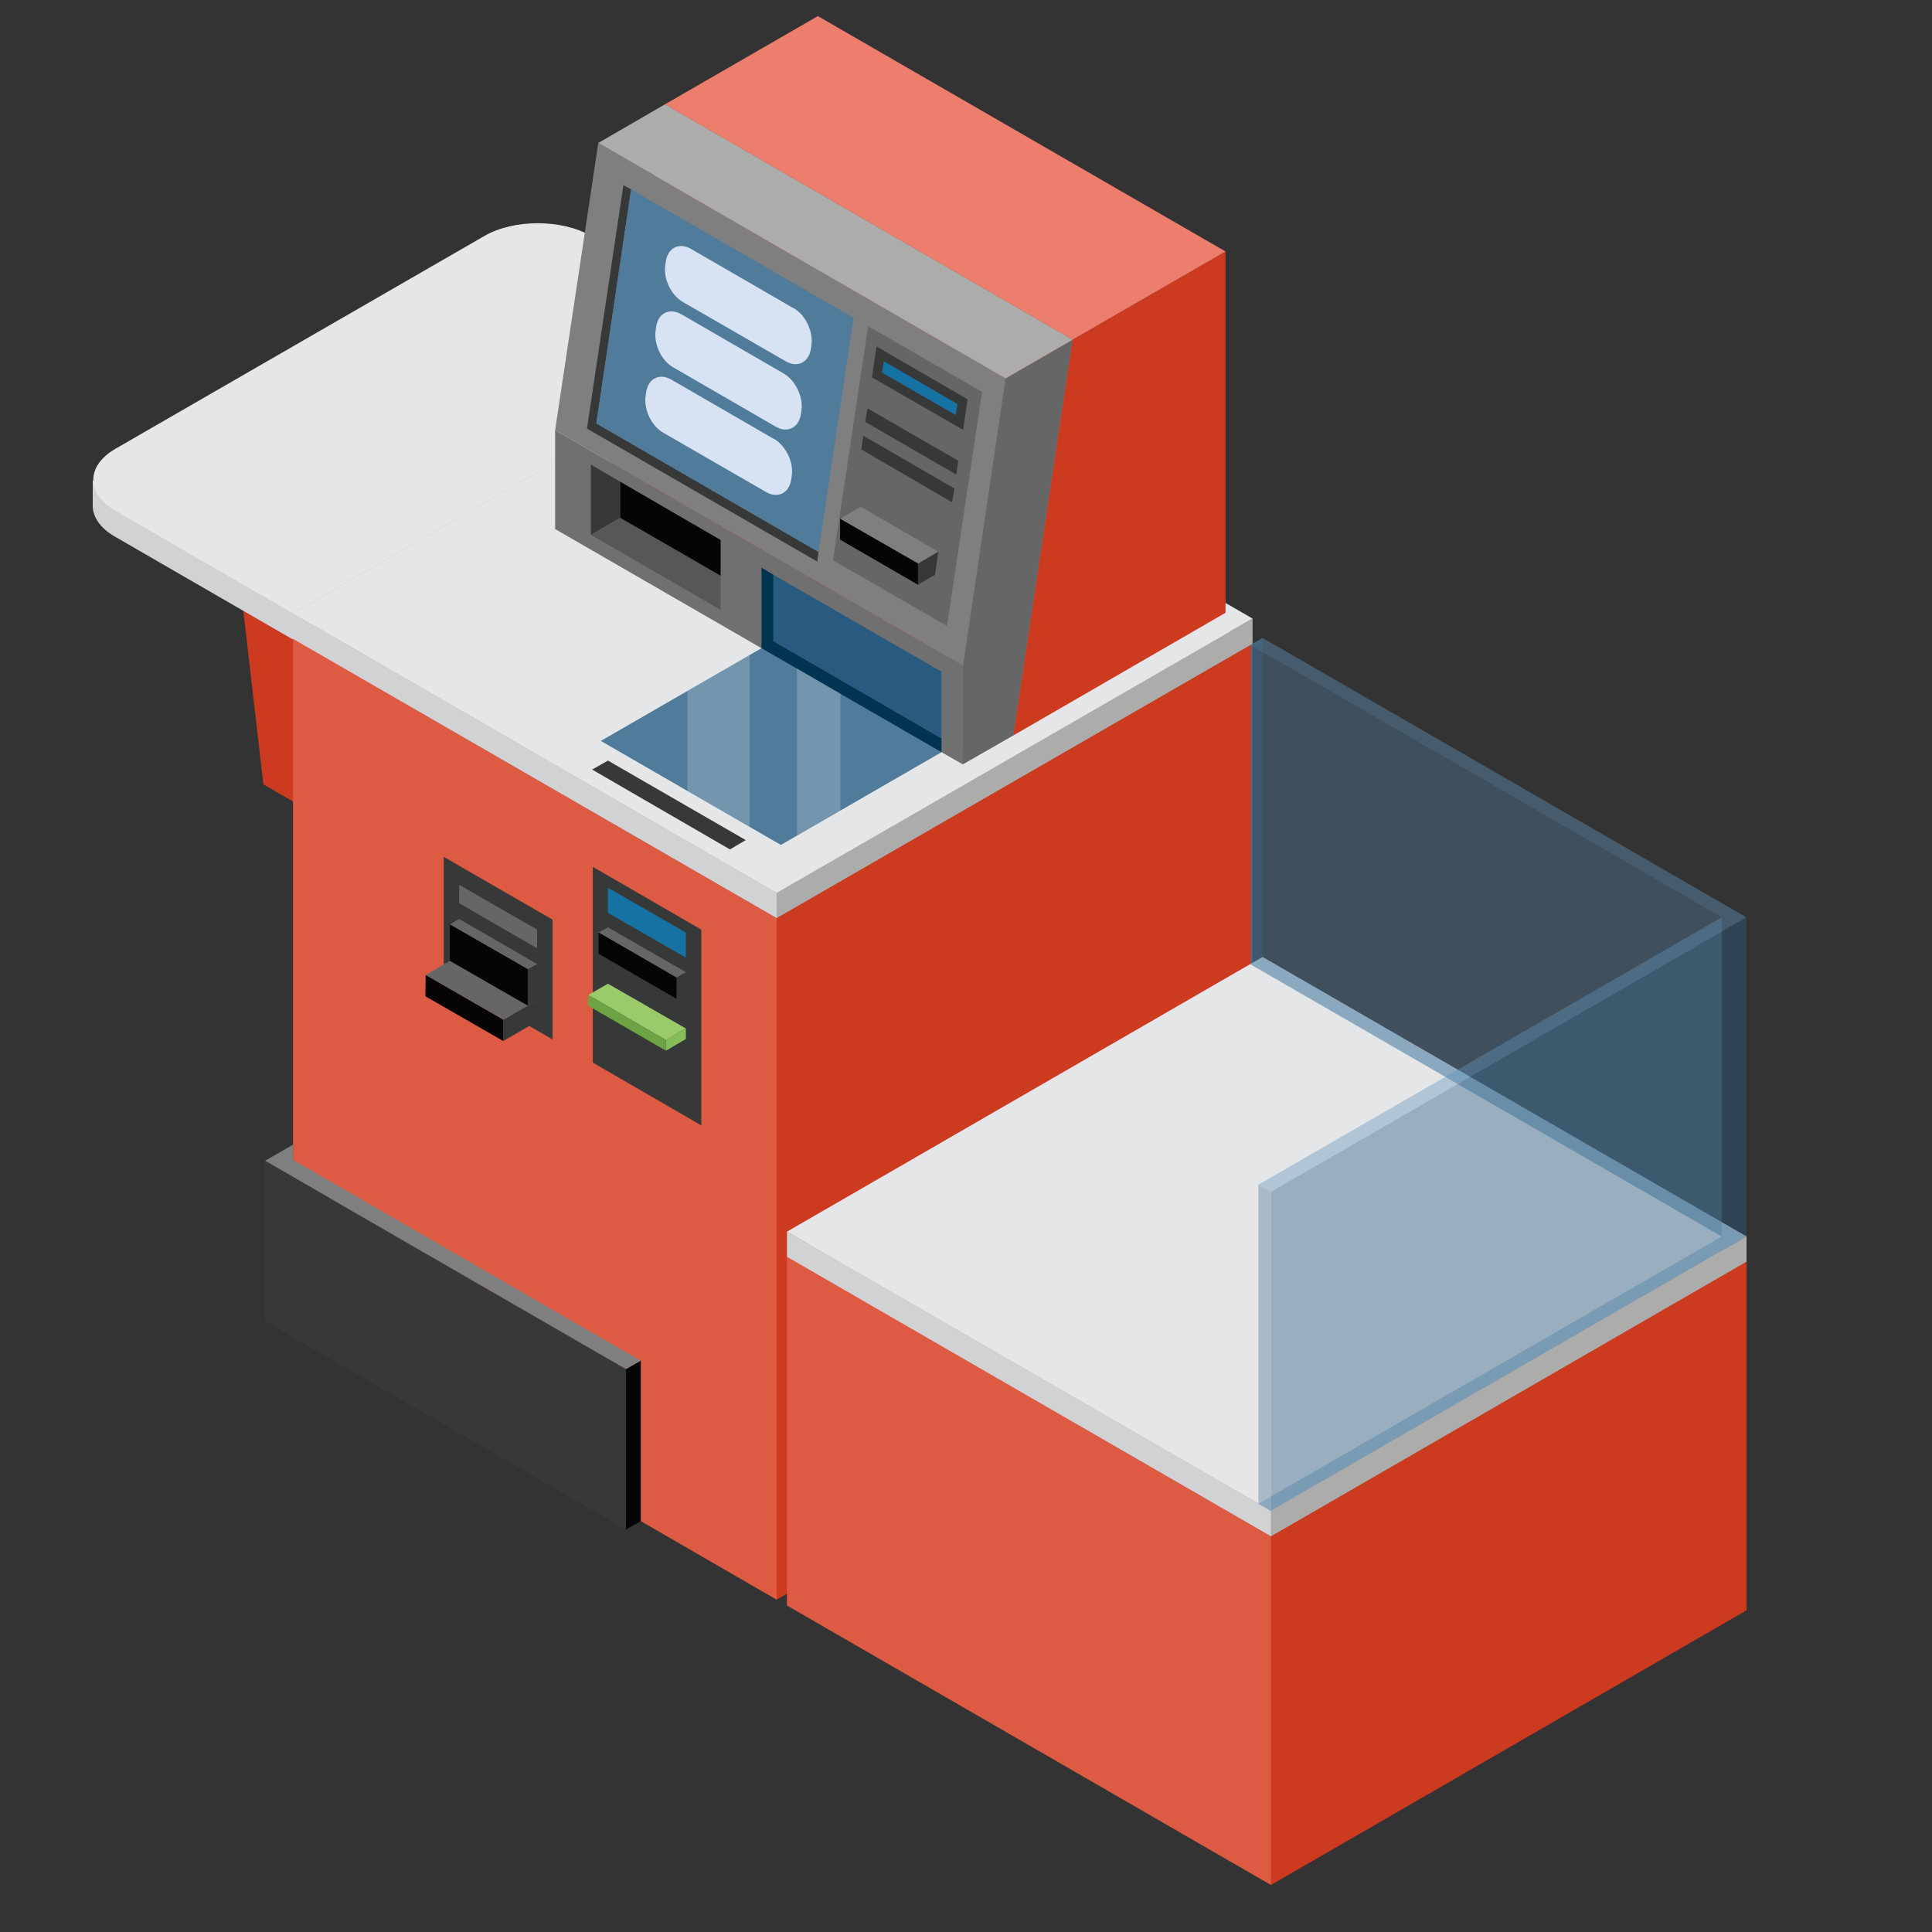
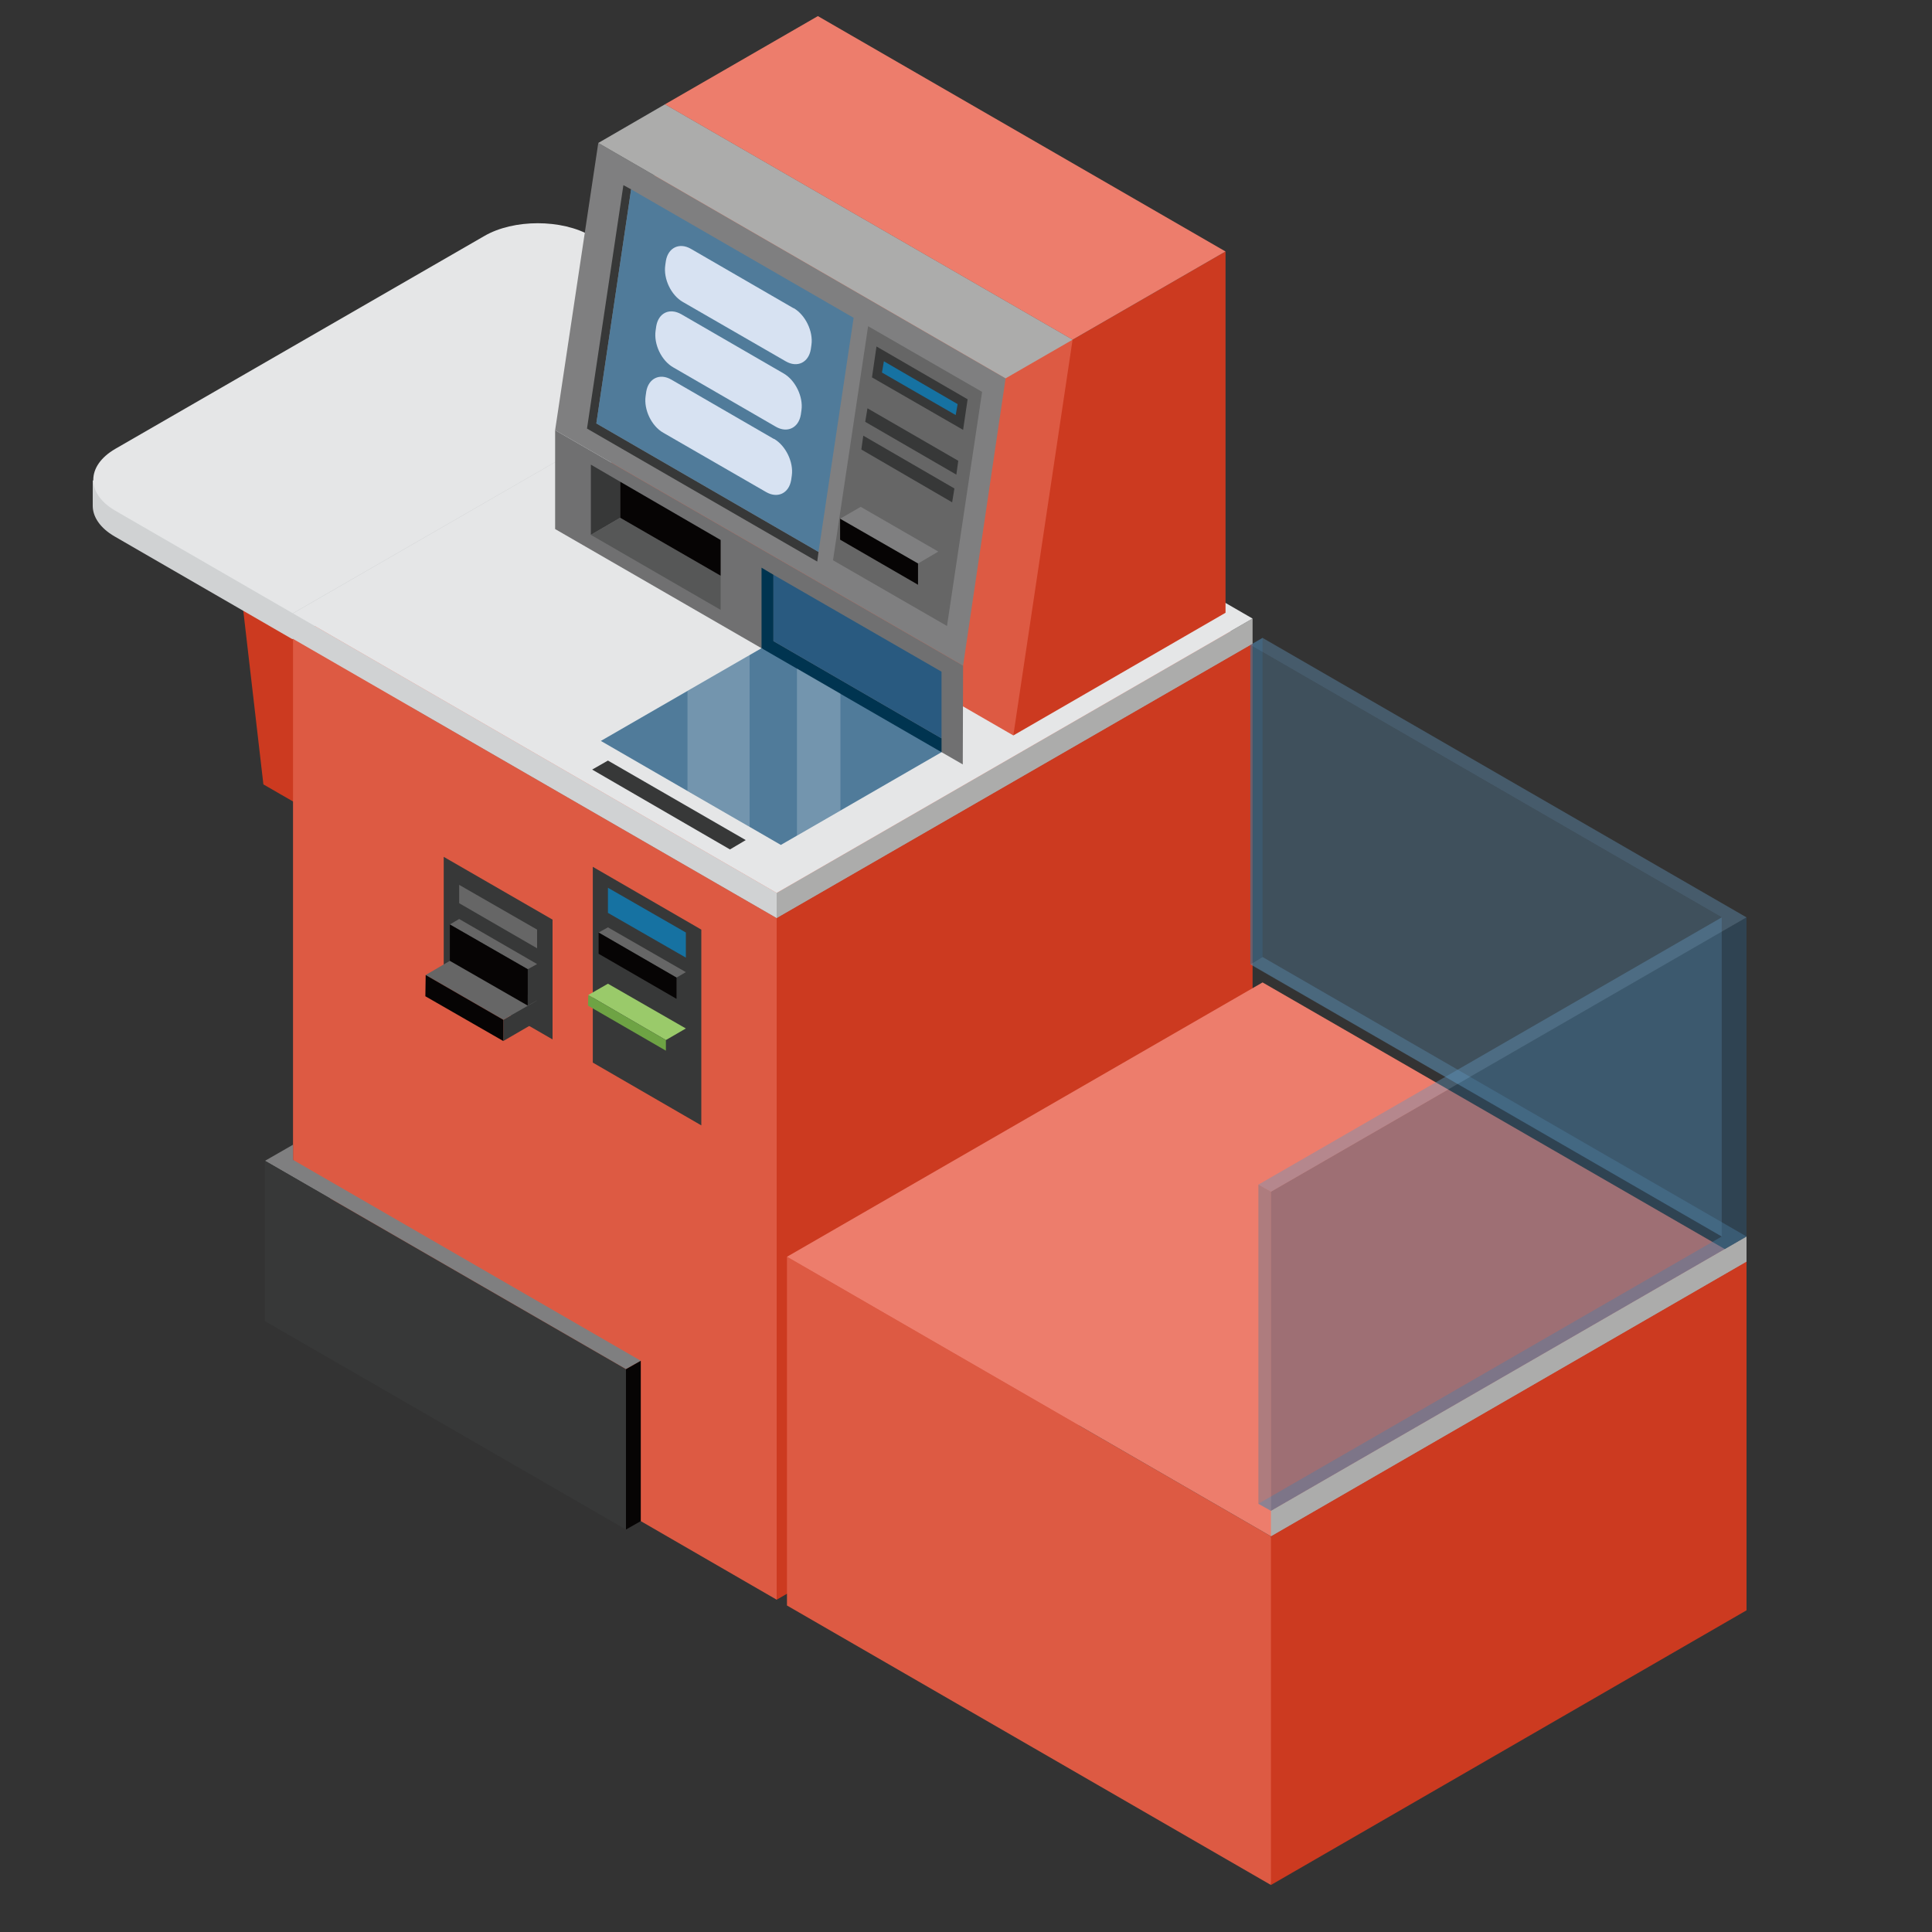
<svg xmlns="http://www.w3.org/2000/svg" id="_レイヤー_1" data-name="レイヤー_1" version="1.1" viewBox="0 0 600 600">
  <rect x="0" y="0" width="600" height="600" fill="#333333" stroke="none" />
  <defs>
    <style> .st0 { fill: #fff; opacity: .2; } .st1 { fill: #6ea344; } .st2 { fill: #d7e2f2; } .st3 { fill: #e5e6e7; } .st4, .st5 { fill: #295a80; } .st6 { fill: #d0d2d3; } .st7 { fill: #7f7f80; } .st8 { fill: #373838; } .st9 { fill: #cc3a20; } .st5, .st10, .st11 { opacity: .4; } .st12 { fill: #565757; } .st13 { fill: #9aca6a; } .st14 { fill: #666; } .st15 { fill: #84bd5a; } .st10, .st16 { fill: #507b9a; } .st17 { fill: #dd5a43; } .st18 { fill: #1672a2; } .st19 { fill: #ed7d6c; } .st20 { fill: #acacab; } .st21 { fill: #060404; } .st22 { fill: #707071; } .st23 { fill: #003450; } .st11 { fill: #6296be; } </style>
  </defs>
  <g>
    <polygon class="st9" points="126.2 269.2 81.8 243.6 72.4 162.4 126.2 193.5 128.9 246.6 126.2 269.2" />
    <path class="st6" d="M238.7,105.3l-88.4-24-114.6,66.1c-1,.6-1.8,1.2-2.6,1.8h-4.3v7.9c0,3.4,2.3,6.9,6.8,9.5l55.2,31.9,147.8-85.2v-7.9Z" />
    <path class="st3" d="M91,190.5l-55.2-31.9c-9.1-5.3-9.1-13.9,0-19.2l114.6-66.1c9.1-5.3,24.1-5.3,33.2,0l55.2,31.9-147.8,85.2Z" />
  </g>
  <g>
    <g>
      <polygon class="st17" points="241.2 496.8 199 472.4 91 360.2 91 198.4 241.2 285.1 248.9 433.6 241.2 496.8" />
      <g>
        <polygon class="st8" points="217.8 349.5 184.1 330 184.1 269.2 217.8 288.7 217.8 349.5" />
        <polygon class="st18" points="188.8 283.5 213 297.4 213 289.6 188.8 275.7 188.8 283.5" />
        <g>
-           <polygon class="st15" points="206.8 326.3 206.8 323 213 319.4 213 322.7 206.8 326.3" />
          <polygon class="st13" points="182.7 309 188.8 305.5 213 319.4 206.8 323 182.7 309" />
          <polygon class="st1" points="182.7 309 182.6 312.3 206.8 326.3 206.8 323 182.7 309" />
        </g>
        <g>
          <polygon class="st8" points="210.1 310.2 210.1 303.6 213 301.9 213 308.5 210.1 310.2" />
          <polygon class="st14" points="185.9 289.6 188.8 288 213 301.9 210.1 303.6 185.9 289.6" />
          <polygon class="st21" points="185.9 289.6 185.9 296.2 210.1 310.2 210.1 303.6 185.9 289.6" />
        </g>
      </g>
      <g>
        <polygon class="st8" points="171.6 322.8 137.8 303.3 137.8 266.1 171.6 285.6 171.6 322.8" />
        <polygon class="st14" points="142.6 280.5 166.8 294.5 166.8 288.7 142.6 274.8 142.6 280.5" />
        <g>
          <polygon class="st8" points="156.3 323.3 156.3 316.7 166.8 310.7 166.8 317.2 156.3 323.3" />
          <polygon class="st14" points="132.2 302.8 142.6 296.7 166.8 310.7 156.3 316.7 132.2 302.8" />
          <polygon class="st21" points="132.2 302.8 132.1 309.4 156.3 323.3 156.3 316.7 132.2 302.8" />
        </g>
        <g>
          <polygon class="st8" points="163.9 312.3 163.9 301 166.8 299.4 166.8 310.7 163.9 312.3" />
          <polygon class="st14" points="139.7 287.1 142.6 285.4 166.8 299.4 163.9 301 139.7 287.1" />
          <polygon class="st21" points="139.7 287.1 139.7 298.4 163.9 312.3 163.9 301 139.7 287.1" />
        </g>
      </g>
      <g>
        <polygon class="st7" points="194.4 425.2 82.3 360.5 91 355.5 91 360.2 199 422.6 194.4 425.2" />
        <polygon class="st21" points="199 472.4 194.4 475 186 443.4 194.4 425.2 199 422.6 199 472.4" />
        <polygon class="st8" points="194.4 475 82.3 410.3 82.3 360.5 194.4 425.2 194.4 475" />
      </g>
      <polygon class="st9" points="241.2 496.8 241.2 285.1 389 199.9 389 411.6 241.2 496.8" />
      <polygon class="st19" points="241.2 285.1 91 198.4 238.7 113.2 389 199.9 241.2 285.1" />
    </g>
    <g>
      <polygon class="st6" points="241.2 285.1 91 198.4 91 190.5 241.2 277.3 246.3 278.8 241.2 285.1" />
      <polygon class="st20" points="241.2 285.1 241.2 277.3 389 192.1 389 199.9 241.2 285.1" />
      <polygon class="st3" points="241.2 277.3 91 190.5 238.7 105.3 389 192.1 241.2 277.3" />
      <polygon class="st8" points="226.7 263.8 183.9 239 188.8 236.2 231.6 260.9 226.7 263.8" />
    </g>
  </g>
  <g>
    <g>
      <polygon class="st17" points="394.7 585.4 244.4 498.6 244.4 390.3 394.7 477.1 402.4 522.2 394.7 585.4" />
      <polygon class="st9" points="394.7 585.4 394.7 477.1 542.4 391.8 542.4 500.1 394.7 585.4" />
      <polygon class="st19" points="394.7 477.1 244.4 390.3 392.1 305.1 542.4 391.8 394.7 477.1" />
    </g>
    <g>
-       <polygon class="st6" points="394.7 477.1 244.4 390.3 244.4 382.5 394.7 469.2 399.8 470.8 394.7 477.1" />
      <polygon class="st20" points="394.7 477.1 394.7 469.2 542.4 384 542.4 391.8 394.7 477.1" />
-       <polygon class="st3" points="394.7 469.2 244.4 382.5 392.1 297.2 542.4 384 394.7 469.2" />
    </g>
    <g>
      <polygon class="st11" points="392.1 297.2 388.3 299.5 534.7 384 390.8 467 394.7 469.2 542.4 384 392.1 297.2" />
      <polygon class="st5" points="388.3 299.4 392.1 297.2 392.1 198.1 388.3 200.3 388.3 299.4" />
      <polygon class="st5" points="542.4 384 394.7 469.2 394.7 370.1 542.4 284.9 542.4 384" />
      <polygon class="st10" points="388.3 299.4 534.7 384 534.7 284.9 388.3 200.3 388.3 299.4" />
      <polygon class="st11" points="392.1 198.1 388.3 200.3 534.7 284.9 390.8 367.9 394.7 370.1 542.4 284.9 392.1 198.1" />
      <polygon class="st10" points="394.7 469.2 390.8 467 390.8 367.9 394.7 370.1 394.7 469.2" />
    </g>
  </g>
  <g>
    <g>
      <polygon class="st17" points="314.7 228.4 188.1 155.3 206.5 32.4 333.1 105.5 339.6 164.5 314.7 228.4" />
      <polygon class="st9" points="314.7 228.4 333.1 105.5 380.6 78.1 380.6 190.3 314.7 228.4" />
      <polygon class="st19" points="333.1 105.5 206.5 32.4 254 5 380.6 78.1 333.1 105.5" />
    </g>
    <g>
-       <polygon class="st14" points="314.7 228.4 299 237.4 294.8 211.5 296.8 144.5 312.3 117.5 333.1 105.5 314.7 228.4" />
      <polygon class="st22" points="299.1 206.7 299 237.4 172.4 164.3 172.4 133.6 299.1 206.7" />
      <g>
        <polygon class="st8" points="183.5 166.1 183.5 144.3 192.6 149.6 192.6 160.8 183.5 166.1" />
        <polygon class="st12" points="192.6 160.8 223.8 178.8 223.8 189.4 183.5 166.1 192.6 160.8" />
        <polygon class="st21" points="223.8 167.7 223.8 178.8 192.6 160.8 192.6 149.6 223.8 167.7" />
      </g>
      <polygon class="st7" points="172.4 133.6 185.8 44.4 312.3 117.5 299.1 206.7 172.4 133.6" />
      <polygon class="st8" points="254.2 171.4 253.8 174.4 182.3 133.1 193.6 57.5 196 58.8 185.2 131.5 254.2 171.4" />
      <polygon class="st16" points="265.1 98.7 254.2 171.4 185.2 131.5 196 58.8 265.1 98.7" />
      <g>
        <path class="st2" d="M246.4,95.7l-31.8-18.4c-3.6-2.1-7.1-.4-7.8,3.7l-.2,1.4c-.6,4.2,1.8,9.3,5.5,11.4l31.9,18.4c3.6,2.1,7.1.4,7.8-3.7l.2-1.4c.6-4.2-1.9-9.3-5.5-11.4Z" />
        <path class="st2" d="M243.4,116l-31.8-18.4c-3.7-2.1-7.1-.4-7.8,3.7l-.2,1.4c-.6,4.2,1.8,9.3,5.5,11.4l31.8,18.4c3.6,2.1,7.1.4,7.8-3.7l.2-1.4c.6-4.2-1.9-9.3-5.5-11.4Z" />
        <path class="st2" d="M240.3,136.3l-31.8-18.4c-3.6-2.1-7.1-.4-7.8,3.7l-.2,1.4c-.6,4.2,1.8,9.3,5.5,11.4l31.9,18.4c3.6,2.1,7.1.4,7.8-3.7l.2-1.4c.6-4.2-1.9-9.3-5.5-11.4Z" />
      </g>
      <polygon class="st14" points="305 121.7 294.1 194.4 258.7 174 269.6 101.3 305 121.7" />
      <g>
-         <polygon class="st8" points="285.1 181.6 285.1 175 291.4 171.3 290.4 178.5 285.1 181.6" />
        <polygon class="st7" points="260.9 161.1 267.3 157.4 291.4 171.3 285.1 175 260.9 161.1" />
        <polygon class="st21" points="260.9 161.1 260.9 167.6 285.1 181.6 285.1 175 260.9 161.1" />
      </g>
      <g>
        <polygon class="st8" points="299.1 133.5 300.5 124 272.2 107.6 270.8 117.2 299.1 133.5" />
        <polygon class="st8" points="297 147.4 297.6 143.1 269.4 126.8 268.7 131 297 147.4" />
        <polygon class="st8" points="295.7 156 296.4 151.7 268.1 135.3 267.5 139.6 295.7 156" />
        <polygon class="st18" points="274.5 112.2 273.9 115.7 296.8 128.9 297.4 125.5 274.5 112.2" />
      </g>
      <polygon class="st20" points="333.1 105.5 312.3 117.5 185.8 44.4 206.5 32.4 333.1 105.5" />
    </g>
  </g>
  <g>
    <polygon class="st23" points="292.4 229.3 292.4 233.6 263.9 225.6 236.5 201.3 236.5 176.3 240.2 178.5 240.2 199.1 292.4 229.3" />
    <polygon class="st4" points="292.4 208.6 292.4 229.3 240.2 199.1 240.2 178.5 292.4 208.6" />
    <polygon class="st16" points="242.5 262.4 186.6 230.1 236.5 201.3 292.4 233.6 242.5 262.4" />
    <polygon class="st0" points="232.8 256.8 213.5 245.6 213.5 214.6 232.8 203.4 232.8 256.8" />
    <polygon class="st0" points="261 251.7 247.5 259.5 247.5 207.6 261 215.4 261 251.7" />
  </g>
</svg>